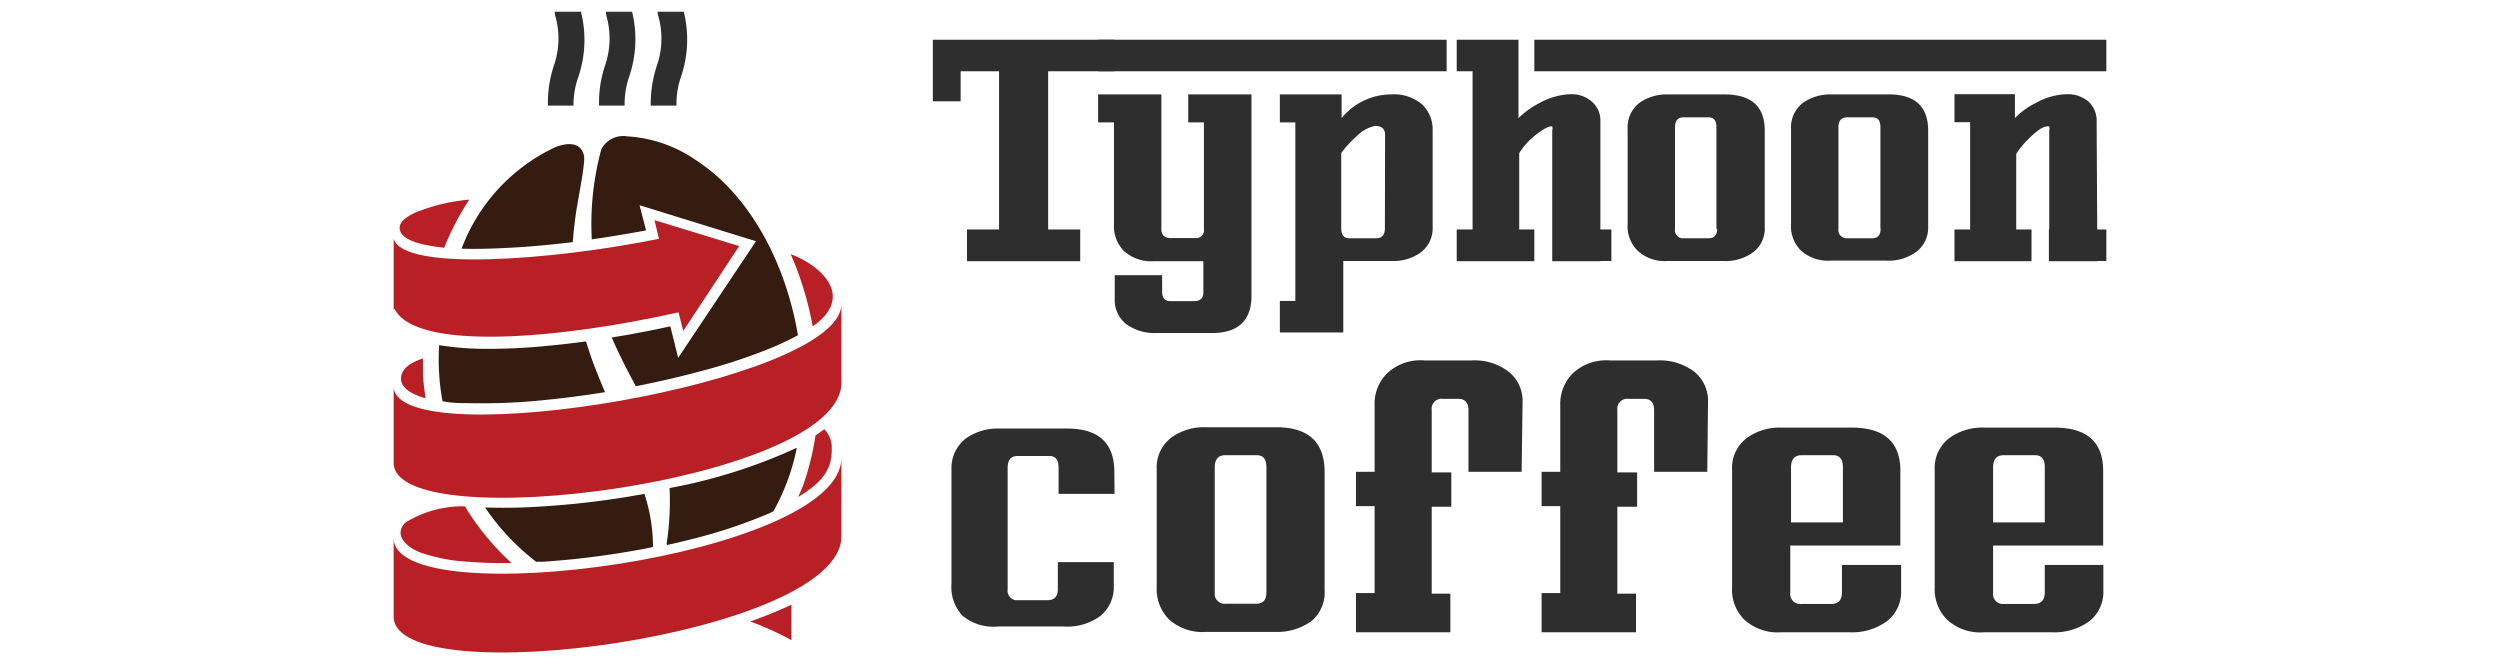
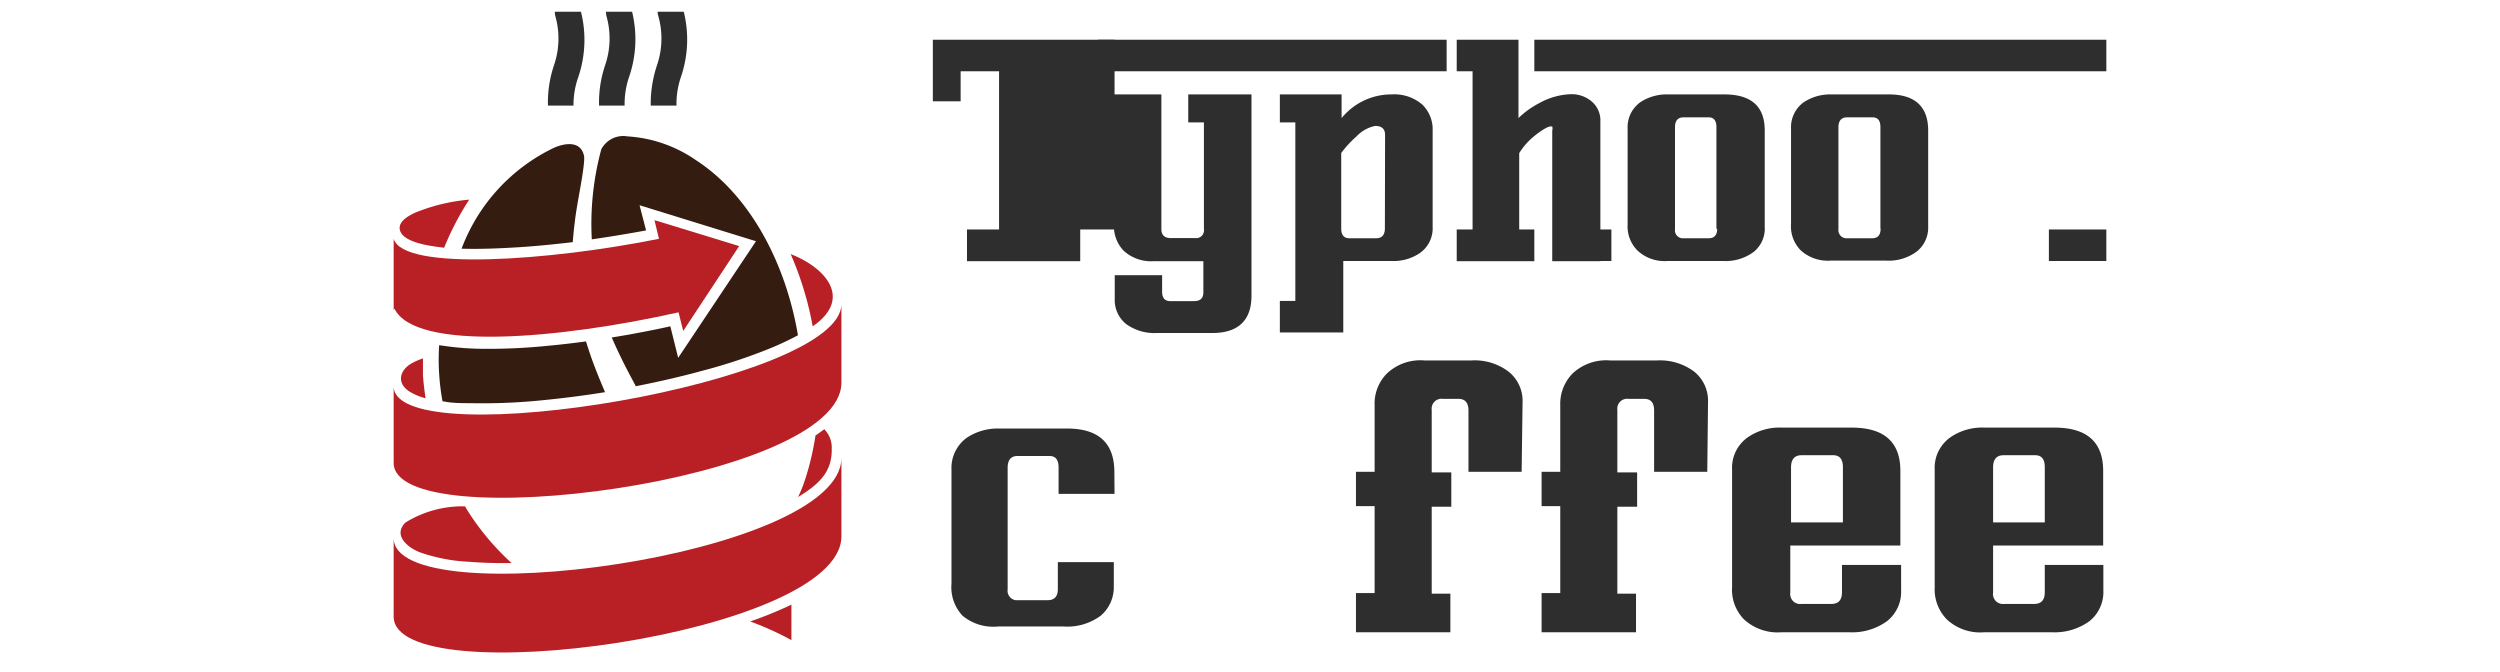
<svg xmlns="http://www.w3.org/2000/svg" id="Vrstva_1" data-name="Vrstva 1" width="134" height="36" viewBox="0 0 134 36">
  <g>
    <g id="Group_5358" data-name="Group 5358">
      <g id="Group_5356" data-name="Group 5356">
-         <path id="Path_440" data-name="Path 440" d="M28.75,30.12A12.47,12.47,0,0,1,26,27.2a29.48,29.48,0,0,0,3.12-.06,44.93,44.93,0,0,0,4.63-.53l.79-.14A9.17,9.17,0,0,1,35,29.22v.1c-.46.1-.92.18-1.39.26-1.49.25-3,.43-4.51.53l-.32,0Z" style="fill: #351c10;fill-rule: evenodd" />
        <path id="Path_441" data-name="Path 441" d="M21.1,33.05V28.84c0,4.15,24,1,24-4.3v4.21C45.09,34.05,21.1,37.23,21.1,33.05Z" style="fill: #b82025;fill-rule: evenodd" />
        <path id="Path_442" data-name="Path 442" d="M21.1,16.62V12.8c.52,1.75,8.42,1.17,14.22,0l-.24-1,4.54,1.39-3,4.55-.25-1h0c-6.41,1.44-14.12,2.1-15.23-.2Z" style="fill: #b82025;fill-rule: evenodd" />
        <path id="Path_443" data-name="Path 443" d="M21.1,24.78v-4h0c.39,3.64,24-.28,24-4.48v4.21c0,5.3-24,8.36-24,4.3Z" style="fill: #b82025;fill-rule: evenodd" />
        <path id="Path_444" data-name="Path 444" d="M27.42,30.18a13.85,13.85,0,0,1-2.25-2.64c-.06-.1-.13-.2-.19-.31a.31.31,0,0,1-.05-.09,5.81,5.81,0,0,0-3.2.87c-.34.34-.42.8.22,1.29a2.43,2.43,0,0,0,.66.34,9.28,9.28,0,0,0,2.51.47c.76.06,1.53.08,2.3.07Z" style="fill: #b82025;fill-rule: evenodd" />
        <path id="Path_445" data-name="Path 445" d="M40.21,33.31a16.09,16.09,0,0,1,2.21,1v-1.9A21.49,21.49,0,0,1,40.21,33.31Z" style="fill: #b82025;fill-rule: evenodd" />
        <path id="Path_446" data-name="Path 446" d="M23.81,13.27a15,15,0,0,1,1.34-2.57,10,10,0,0,0-2.9.7c-.32.15-.81.41-.83.8,0,.83,1.79,1,2.39,1.08Z" style="fill: #b82025;fill-rule: evenodd" />
        <path id="Path_447" data-name="Path 447" d="M42.38,13.62a17.48,17.48,0,0,1,1.18,3.87l.21-.15c1.93-1.53.26-3.09-1.39-3.72Z" style="fill: #b82025;fill-rule: evenodd" />
        <path id="Path_448" data-name="Path 448" d="M22.81,21.35c-.06-.41-.11-.82-.14-1.24,0-.23,0-.67,0-.9a4,4,0,0,0-.6.26c-.71.41-.81,1.13-.05,1.56a3.42,3.42,0,0,0,.59.26Z" style="fill: #b82025;fill-rule: evenodd" />
        <path id="Path_449" data-name="Path 449" d="M44.19,23h0c-.15.11-.31.23-.48.34a14.66,14.66,0,0,1-.52,2.25,7.88,7.88,0,0,1-.41,1.05c1.05-.65,1.84-1.3,1.8-2.61a1.36,1.36,0,0,0-.38-1Z" style="fill: #b82025;fill-rule: evenodd" />
        <path id="Path_450" data-name="Path 450" d="M23.72,21.51a11.88,11.88,0,0,1-.18-1.46,11.44,11.44,0,0,1,0-1.55,15.33,15.33,0,0,0,2,.19,31.15,31.15,0,0,0,3.87-.16c.66-.06,1.32-.14,2-.23.06.2.13.41.2.62.22.66.51,1.37.82,2.1-1.1.18-2.21.32-3.32.43a31.72,31.72,0,0,1-3.9.16c-.47,0-1,0-1.46-.1Z" style="fill: #351c10;fill-rule: evenodd" />
        <path id="Path_451" data-name="Path 451" d="M24.74,13.33a9.81,9.81,0,0,1,5-5.43c.72-.29,1.43-.28,1.57.49a1.7,1.7,0,0,1,0,.22c-.06.89-.39,2.28-.5,3.29-.05.36-.08.72-.11,1.08-.95.11-1.91.21-2.87.27s-2,.11-3.07.08Z" style="fill: #351c10;fill-rule: evenodd" />
-         <path id="Path_452" data-name="Path 452" d="M35.73,29.16a15.43,15.43,0,0,0,.16-3A28.73,28.73,0,0,0,42.71,24a11.58,11.58,0,0,1-1.26,3.41l-.12.06a26.49,26.49,0,0,1-3.57,1.25c-.67.18-1.34.35-2,.49Z" style="fill: #351c10;fill-rule: evenodd" />
        <path id="Path_453" data-name="Path 453" d="M34.09,20.72c-.28-.53-.58-1.08-.87-1.69-.16-.33-.3-.64-.43-.94l.89-.15c.75-.14,1.5-.28,2.25-.45l.42,1.69,4.17-6.25L34.28,11l.35,1.35q-1.46.27-2.91.48A15.34,15.34,0,0,1,32.23,8a1.33,1.33,0,0,1,1.4-.69,7.21,7.21,0,0,1,3.68,1.28c2.9,1.88,4.81,5.53,5.46,9.38a15.74,15.74,0,0,1-1.44.68,29.22,29.22,0,0,1-3.6,1.2c-1.2.33-2.42.61-3.64.85Z" style="fill: #351c10;fill-rule: evenodd" />
      </g>
      <g id="Group_5357" data-name="Group 5357">
        <path id="Path_454" data-name="Path 454" d="M29.76.84a4.41,4.41,0,0,1-.06,2.64,6.24,6.24,0,0,0-.33,2.18h1.37A4.47,4.47,0,0,1,31,4.12,6.2,6.2,0,0,0,31.14.63h-1.4A.75.75,0,0,0,29.76.84Z" style="fill: #2e2e2e;fill-rule: evenodd" />
        <path id="Path_455" data-name="Path 455" d="M32.5.84a4.41,4.41,0,0,1-.06,2.64,6.24,6.24,0,0,0-.33,2.18h1.37a4.47,4.47,0,0,1,.24-1.54A6.2,6.2,0,0,0,33.88.63h-1.4A1.49,1.49,0,0,0,32.5.84Z" style="fill: #2e2e2e;fill-rule: evenodd" />
        <path id="Path_456" data-name="Path 456" d="M35.28.84a4.41,4.41,0,0,1-.06,2.64,6.5,6.5,0,0,0-.34,2.18h1.38a4.47,4.47,0,0,1,.24-1.54A6.19,6.19,0,0,0,36.65.63h-1.4A.76.76,0,0,0,35.28.84Z" style="fill: #2e2e2e;fill-rule: evenodd" />
      </g>
    </g>
    <g id="Group_5359" data-name="Group 5359">
-       <path id="Path_457" data-name="Path 457" d="M59.74,2.13V3.82H56.18V12.3H57.9V14H51.83V12.3h1.72V3.82H51.49V5.43H50V2.13Z" style="fill: #2e2e2e" />
+       <path id="Path_457" data-name="Path 457" d="M59.74,2.13V3.82V12.3H57.9V14H51.83V12.3h1.72V3.82H51.49V5.43H50V2.13Z" style="fill: #2e2e2e" />
      <path id="Path_458" data-name="Path 458" d="M77.54,2.13V3.82H58.86V2.13ZM67.08,15.85c0,1.31-.7,2-2.1,2h-3a2.57,2.57,0,0,1-1.63-.49,1.65,1.65,0,0,1-.6-1.34V14.75h2.54v.89c0,.33.15.5.43.5H64c.34,0,.5-.16.5-.47V14H61.84a2.17,2.17,0,0,1-1.61-.56A1.89,1.89,0,0,1,59.71,12V6.56h-.85V5.06h3.39v7.22c0,.32.17.48.5.48h1.32a.41.41,0,0,0,.46-.36.2.2,0,0,0,0-.11V6.56h-.84V5.06h3.39Z" style="fill: #2e2e2e" />
      <path id="Path_459" data-name="Path 459" d="M76.79,12.16a1.62,1.62,0,0,1-.68,1.4,2.5,2.5,0,0,1-1.5.43H72v3.83H68.6V16.13h.83V6.56H68.6V5.06h3.31V6.33a3.44,3.44,0,0,1,2.68-1.27,2.3,2.3,0,0,1,1.65.55A1.85,1.85,0,0,1,76.79,7ZM74.24,7.23c0-.32-.18-.48-.53-.48a1.89,1.89,0,0,0-1,.56,5.77,5.77,0,0,0-.82.89v4.05c0,.35.15.52.43.52h1.45c.3,0,.46-.18.46-.53Z" style="fill: #2e2e2e" />
      <path id="Path_460" data-name="Path 460" d="M85.78,14H83.2V7a.42.42,0,0,0,0-.22s0,0-.11,0-.47.19-.92.57a3.59,3.59,0,0,0-.74.86V12.3h.81V14H78.08V12.3h.85V3.82h-.85V2.13h3.31v4.2a4.61,4.61,0,0,1,1.11-.8,3.75,3.75,0,0,1,1.66-.48,1.66,1.66,0,0,1,1.18.41,1.34,1.34,0,0,1,.44,1.07ZM112.9,2.13V3.82H82.24V2.13Z" style="fill: #2e2e2e" />
      <path id="Path_461" data-name="Path 461" d="M94.59,7v5.15A1.6,1.6,0,0,1,94,13.5a2.52,2.52,0,0,1-1.63.49h-3a2.13,2.13,0,0,1-1.6-.56,1.83,1.83,0,0,1-.53-1.4V6.9a1.65,1.65,0,0,1,.68-1.42,2.57,2.57,0,0,1,1.5-.42h3C93.88,5.06,94.59,5.71,94.59,7ZM92,12.26V6.81c0-.35-.14-.52-.42-.52H90.24c-.31,0-.46.18-.46.53v5.46a.43.43,0,0,0,.37.49h1.43c.31,0,.46-.17.46-.51Z" style="fill: #2e2e2e" />
      <path id="Path_462" data-name="Path 462" d="M103.35,7v5.15a1.63,1.63,0,0,1-.61,1.33,2.52,2.52,0,0,1-1.63.49h-3a2.15,2.15,0,0,1-1.6-.56A1.83,1.83,0,0,1,96,12V6.9a1.65,1.65,0,0,1,.68-1.42,2.59,2.59,0,0,1,1.5-.42h3.06C102.64,5.06,103.35,5.71,103.35,7Zm-2.56,5.24V6.81c0-.35-.14-.52-.42-.52H99c-.3,0-.46.18-.46.53v5.46a.44.44,0,0,0,.37.49h1.44q.45,0,.45-.51Z" style="fill: #2e2e2e" />
-       <path id="Path_463" data-name="Path 463" d="M112.42,14h-2.58V7a.55.55,0,0,0,0-.22.14.14,0,0,0-.12,0c-.22,0-.56.23-1,.68a4.08,4.08,0,0,0-.65.79V12.3h.82V14h-4.13V12.3h.84V6.55h-.84V5.05H108V6.33a3.93,3.93,0,0,1,1.1-.8,3.59,3.59,0,0,1,1.66-.48,1.72,1.72,0,0,1,1.19.4,1.4,1.4,0,0,1,.43,1.07Z" style="fill: #2e2e2e" />
      <rect id="Rectangle_483" data-name="Rectangle 483" x="83.29" y="12.3" width="3.08" height="1.69" style="fill: #2e2e2e" />
      <rect id="Rectangle_484" data-name="Rectangle 484" x="109.82" y="12.3" width="3.08" height="1.69" style="fill: #2e2e2e" />
-       <path id="Path_464" data-name="Path 464" d="M68.4,22.9H64.66a3,3,0,0,0-1.83.52A2,2,0,0,0,62,25.16v6.29a2.29,2.29,0,0,0,.64,1.73,2.66,2.66,0,0,0,2,.69h3.68a3.14,3.14,0,0,0,2-.6A2,2,0,0,0,71,31.63V25.31C71,23.7,70.14,22.9,68.4,22.9Zm-.52,8.85c0,.41-.18.61-.56.61h-1.6a.54.54,0,0,1-.61-.45V25.05c0-.43.19-.65.56-.65h1.7c.34,0,.51.21.51.64Z" style="fill: #2e2e2e" />
      <path id="Path_465" data-name="Path 465" d="M81.56,25.29H78.71V22c0-.41-.18-.62-.53-.62h-.83a.53.53,0,0,0-.61.59v3.35h1.05v1.84H76.74v4.66h1v2.07H72.68V31.79h1V27.13h-1V25.29h1V21.72A2.28,2.28,0,0,1,74.36,20a2.61,2.61,0,0,1,2-.68h2.5a3,3,0,0,1,2,.6,2,2,0,0,1,.75,1.64Z" style="fill: #2e2e2e" />
      <path id="Path_466" data-name="Path 466" d="M91.51,25.29H88.66V22c0-.41-.17-.62-.53-.62H87.3a.53.53,0,0,0-.61.59v3.35h1.06v1.84H86.69v4.66h1v2.07H82.63V31.79h1V27.13h-1V25.29h1V21.72A2.32,2.32,0,0,1,84.31,20a2.64,2.64,0,0,1,2-.68h2.5a3.06,3.06,0,0,1,2,.6,2,2,0,0,1,.74,1.64Z" style="fill: #2e2e2e" />
      <path id="Path_467" data-name="Path 467" d="M101.86,29.24v-4c0-1.55-.87-2.32-2.61-2.32H95.51a3,3,0,0,0-1.83.52,2,2,0,0,0-.84,1.74v6.29a2.26,2.26,0,0,0,.64,1.73,2.66,2.66,0,0,0,2,.69h3.67a3.17,3.17,0,0,0,2-.6,2,2,0,0,0,.75-1.64V30.28H98.73v1.47c0,.41-.19.62-.56.62H96.56a.53.53,0,0,1-.6-.45.38.38,0,0,1,0-.15V29.24ZM96,25.05c0-.43.19-.65.56-.65h1.7c.34,0,.52.21.52.64V28H96Z" style="fill: #2e2e2e" />
      <path id="Path_468" data-name="Path 468" d="M112.73,29.24v-4c0-1.55-.87-2.32-2.61-2.32h-3.74a3,3,0,0,0-1.84.52,2,2,0,0,0-.84,1.74v6.29a2.3,2.3,0,0,0,.65,1.73,2.62,2.62,0,0,0,2,.69H110a3.17,3.17,0,0,0,2-.6,2,2,0,0,0,.74-1.64V30.28H109.6v1.47c0,.41-.19.62-.56.62h-1.61a.53.53,0,0,1-.6-.45.38.38,0,0,1,0-.15V29.24Zm-5.9-4.19c0-.43.19-.65.56-.65h1.69c.35,0,.52.21.52.64V28h-2.77Z" style="fill: #2e2e2e" />
      <path id="Path_469" data-name="Path 469" d="M59.74,26.47h-3V25.06c0-.42-.16-.62-.5-.62H54.55q-.54,0-.54.63v6.52a.51.51,0,0,0,.43.58h1.71c.37,0,.55-.2.55-.6V30.13h3v1.32A2,2,0,0,1,59,33a3,3,0,0,1-2,.58H53.5A2.58,2.58,0,0,1,51.59,33,2.23,2.23,0,0,1,51,31.28V25.17a2,2,0,0,1,.81-1.7,3,3,0,0,1,1.78-.5H57.2c1.69,0,2.53.78,2.53,2.34Z" style="fill: #2e2e2e" />
    </g>
  </g>
</svg>